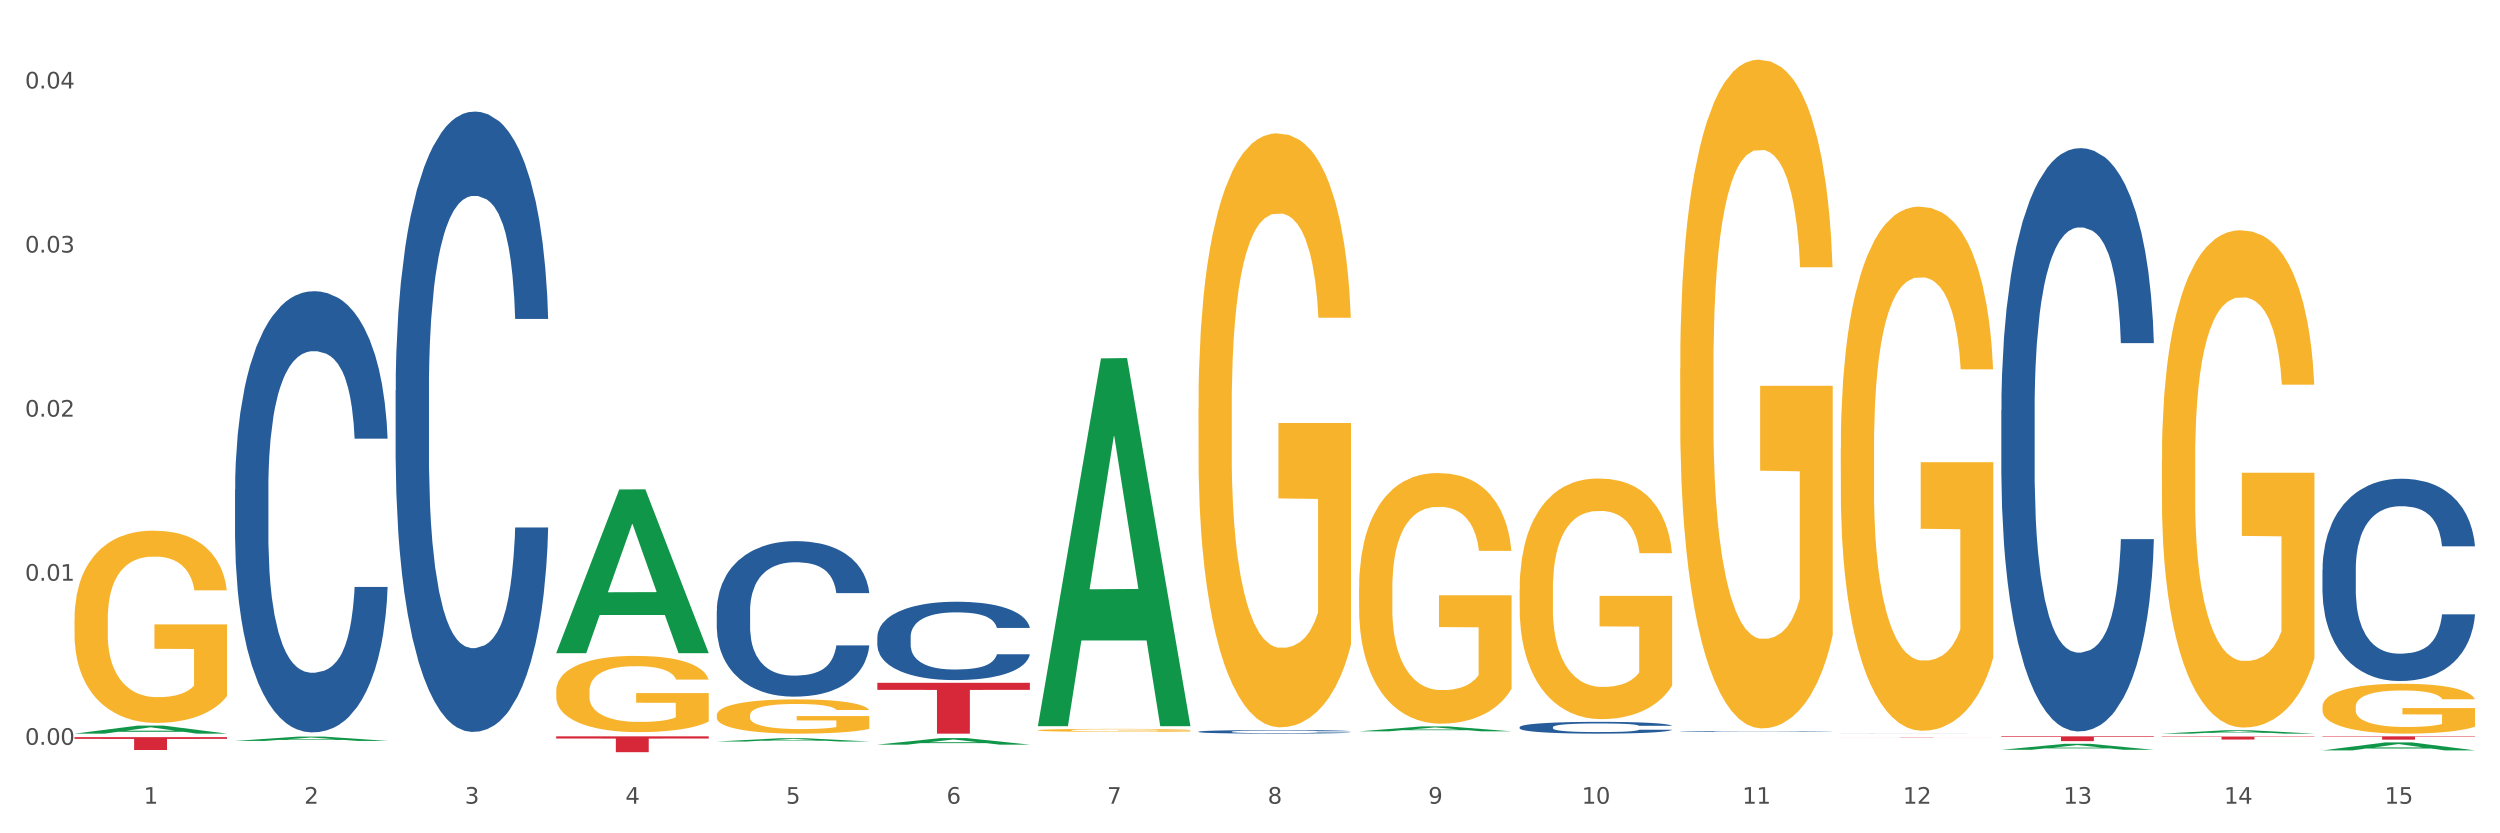
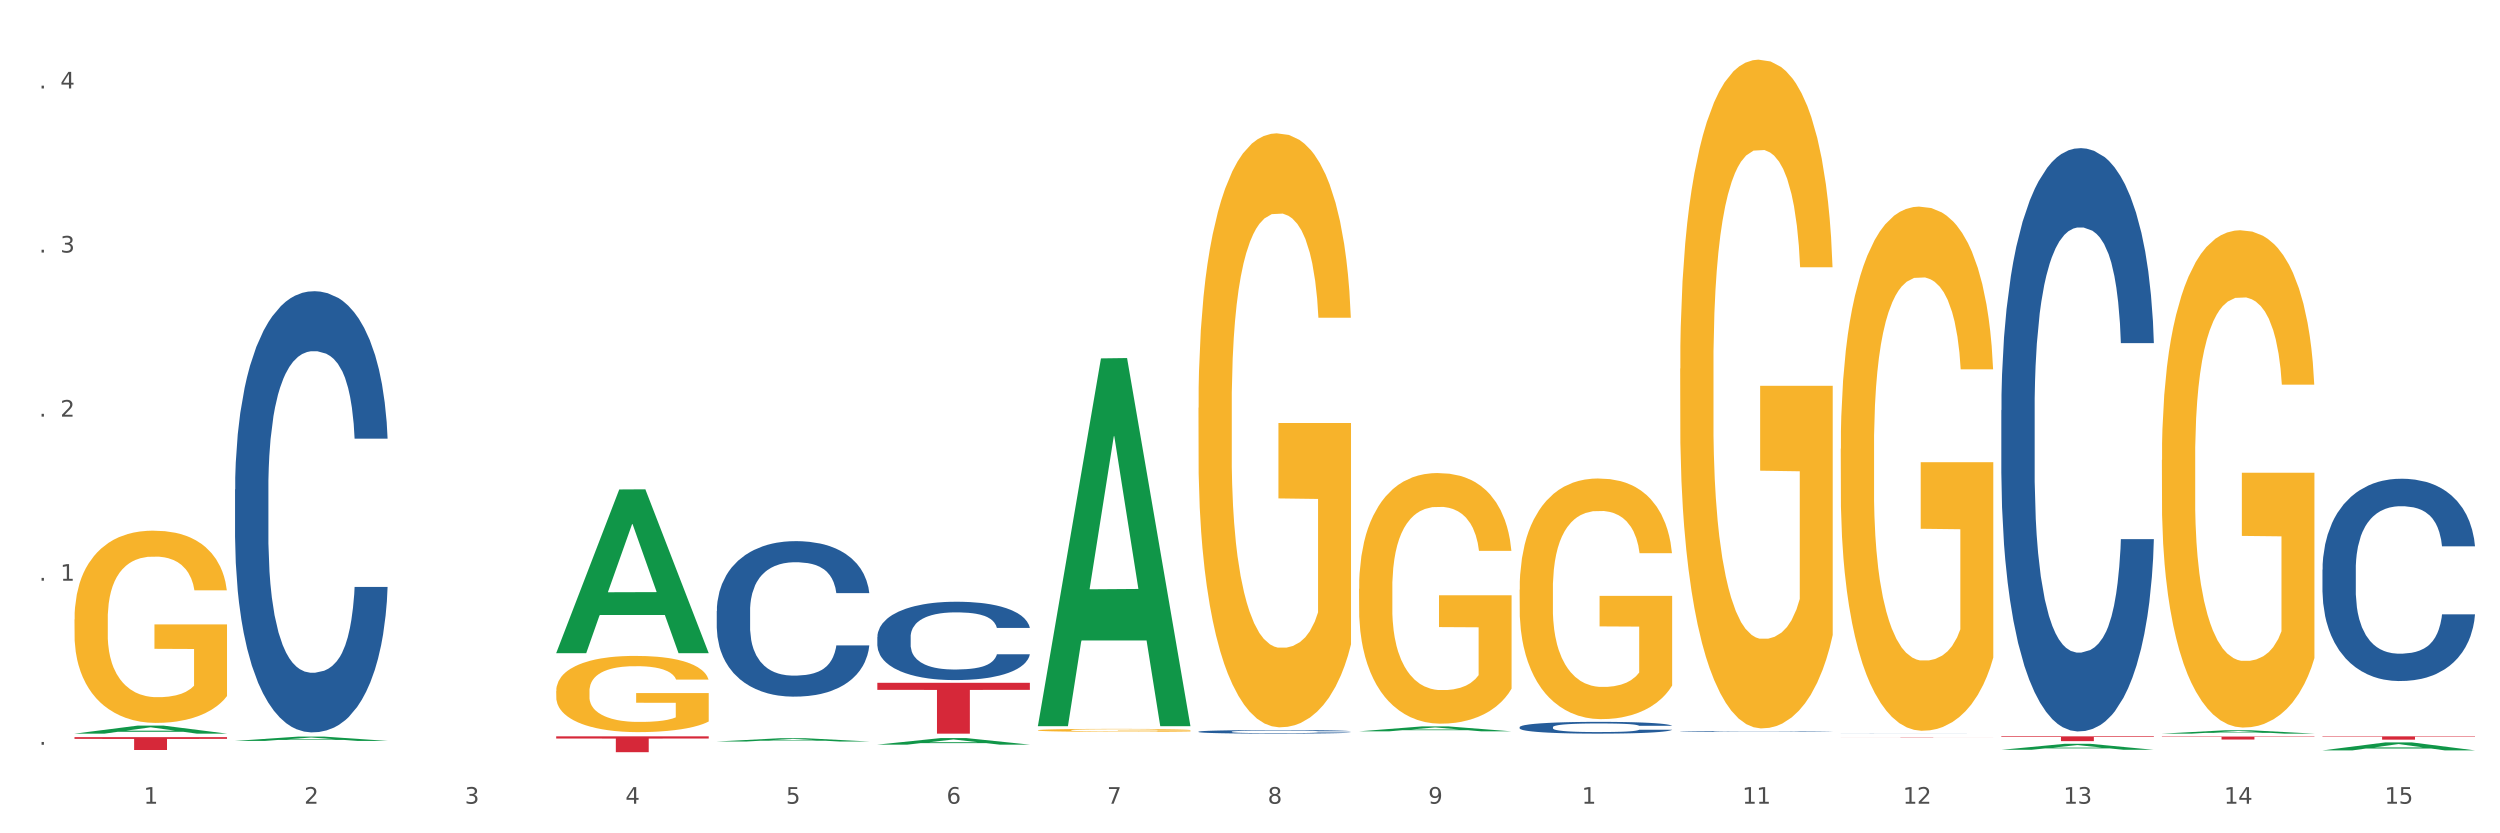
<svg xmlns="http://www.w3.org/2000/svg" xmlns:xlink="http://www.w3.org/1999/xlink" width="1080pt" height="360pt" viewBox="0 0 1080 360" version="1.1">
  <rect x="0" y="0" width="1080" height="360" fill="#333333" stroke="none" />
  <defs>
    <style type="text/css">*{stroke-linejoin: round; stroke-linecap: butt}</style>
  </defs>
  <g id="figure_1">
    <g id="patch_1">
      <path d="M 0 360  L 1080 360  L 1080 0  L 0 0  z " style="fill: #ffffff; stroke: #ffffff; stroke-linejoin: miter" />
    </g>
    <g id="axes_1">
      <g id="matplotlib.axis_1">
        <g id="xtick_1">
          <g id="text_1">
            <g style="fill: #4d4d4d" transform="translate(62.07 347.204) scale(0.096 -0.096)">
              <defs>
                <path id="DejaVuSans-31" d="M 794 531  L 1825 531  L 1825 4091  L 703 3866  L 703 4441  L 1819 4666  L 2450 4666  L 2450 531  L 3481 531  L 3481 0  L 794 0  L 794 531  z " transform="scale(0.016)" />
              </defs>
              <use xlink:href="#DejaVuSans-31" />
            </g>
          </g>
        </g>
        <g id="xtick_2">
          <g id="text_2">
            <g style="fill: #4d4d4d" transform="translate(131.436 347.204) scale(0.096 -0.096)">
              <defs>
                <path id="DejaVuSans-32" d="M 1228 531  L 3431 531  L 3431 0  L 469 0  L 469 531  Q 828 903 1448 1529  Q 2069 2156 2228 2338  Q 2531 2678 2651 2914  Q 2772 3150 2772 3378  Q 2772 3750 2511 3984  Q 2250 4219 1831 4219  Q 1534 4219 1204 4116  Q 875 4013 500 3803  L 500 4441  Q 881 4594 1212 4672  Q 1544 4750 1819 4750  Q 2544 4750 2975 4387  Q 3406 4025 3406 3419  Q 3406 3131 3298 2873  Q 3191 2616 2906 2266  Q 2828 2175 2409 1742  Q 1991 1309 1228 531  z " transform="scale(0.016)" />
              </defs>
              <use xlink:href="#DejaVuSans-32" />
            </g>
          </g>
        </g>
        <g id="xtick_3">
          <g id="text_3">
            <g style="fill: #4d4d4d" transform="translate(200.802 347.204) scale(0.096 -0.096)">
              <defs>
                <path id="DejaVuSans-33" d="M 2597 2516  Q 3050 2419 3304 2112  Q 3559 1806 3559 1356  Q 3559 666 3084 287  Q 2609 -91 1734 -91  Q 1441 -91 1130 -33  Q 819 25 488 141  L 488 750  Q 750 597 1062 519  Q 1375 441 1716 441  Q 2309 441 2620 675  Q 2931 909 2931 1356  Q 2931 1769 2642 2001  Q 2353 2234 1838 2234  L 1294 2234  L 1294 2753  L 1863 2753  Q 2328 2753 2575 2939  Q 2822 3125 2822 3475  Q 2822 3834 2567 4026  Q 2313 4219 1838 4219  Q 1578 4219 1281 4162  Q 984 4106 628 3988  L 628 4550  Q 988 4650 1302 4700  Q 1616 4750 1894 4750  Q 2613 4750 3031 4423  Q 3450 4097 3450 3541  Q 3450 3153 3228 2886  Q 3006 2619 2597 2516  z " transform="scale(0.016)" />
              </defs>
              <use xlink:href="#DejaVuSans-33" />
            </g>
          </g>
        </g>
        <g id="xtick_4">
          <g id="text_4">
            <g style="fill: #4d4d4d" transform="translate(270.169 347.204) scale(0.096 -0.096)">
              <defs>
                <path id="DejaVuSans-34" d="M 2419 4116  L 825 1625  L 2419 1625  L 2419 4116  z M 2253 4666  L 3047 4666  L 3047 1625  L 3713 1625  L 3713 1100  L 3047 1100  L 3047 0  L 2419 0  L 2419 1100  L 313 1100  L 313 1709  L 2253 4666  z " transform="scale(0.016)" />
              </defs>
              <use xlink:href="#DejaVuSans-34" />
            </g>
          </g>
        </g>
        <g id="xtick_5">
          <g id="text_5">
            <g style="fill: #4d4d4d" transform="translate(339.535 347.204) scale(0.096 -0.096)">
              <defs>
                <path id="DejaVuSans-35" d="M 691 4666  L 3169 4666  L 3169 4134  L 1269 4134  L 1269 2991  Q 1406 3038 1543 3061  Q 1681 3084 1819 3084  Q 2600 3084 3056 2656  Q 3513 2228 3513 1497  Q 3513 744 3044 326  Q 2575 -91 1722 -91  Q 1428 -91 1123 -41  Q 819 9 494 109  L 494 744  Q 775 591 1075 516  Q 1375 441 1709 441  Q 2250 441 2565 725  Q 2881 1009 2881 1497  Q 2881 1984 2565 2268  Q 2250 2553 1709 2553  Q 1456 2553 1204 2497  Q 953 2441 691 2322  L 691 4666  z " transform="scale(0.016)" />
              </defs>
              <use xlink:href="#DejaVuSans-35" />
            </g>
          </g>
        </g>
        <g id="xtick_6">
          <g id="text_6">
            <g style="fill: #4d4d4d" transform="translate(408.901 347.204) scale(0.096 -0.096)">
              <defs>
                <path id="DejaVuSans-36" d="M 2113 2584  Q 1688 2584 1439 2293  Q 1191 2003 1191 1497  Q 1191 994 1439 701  Q 1688 409 2113 409  Q 2538 409 2786 701  Q 3034 994 3034 1497  Q 3034 2003 2786 2293  Q 2538 2584 2113 2584  z M 3366 4563  L 3366 3988  Q 3128 4100 2886 4159  Q 2644 4219 2406 4219  Q 1781 4219 1451 3797  Q 1122 3375 1075 2522  Q 1259 2794 1537 2939  Q 1816 3084 2150 3084  Q 2853 3084 3261 2657  Q 3669 2231 3669 1497  Q 3669 778 3244 343  Q 2819 -91 2113 -91  Q 1303 -91 875 529  Q 447 1150 447 2328  Q 447 3434 972 4092  Q 1497 4750 2381 4750  Q 2619 4750 2861 4703  Q 3103 4656 3366 4563  z " transform="scale(0.016)" />
              </defs>
              <use xlink:href="#DejaVuSans-36" />
            </g>
          </g>
        </g>
        <g id="xtick_7">
          <g id="text_7">
            <g style="fill: #4d4d4d" transform="translate(478.267 347.204) scale(0.096 -0.096)">
              <defs>
                <path id="DejaVuSans-37" d="M 525 4666  L 3525 4666  L 3525 4397  L 1831 0  L 1172 0  L 2766 4134  L 525 4134  L 525 4666  z " transform="scale(0.016)" />
              </defs>
              <use xlink:href="#DejaVuSans-37" />
            </g>
          </g>
        </g>
        <g id="xtick_8">
          <g id="text_8">
            <g style="fill: #4d4d4d" transform="translate(547.634 347.204) scale(0.096 -0.096)">
              <defs>
                <path id="DejaVuSans-38" d="M 2034 2216  Q 1584 2216 1326 1975  Q 1069 1734 1069 1313  Q 1069 891 1326 650  Q 1584 409 2034 409  Q 2484 409 2743 651  Q 3003 894 3003 1313  Q 3003 1734 2745 1975  Q 2488 2216 2034 2216  z M 1403 2484  Q 997 2584 770 2862  Q 544 3141 544 3541  Q 544 4100 942 4425  Q 1341 4750 2034 4750  Q 2731 4750 3128 4425  Q 3525 4100 3525 3541  Q 3525 3141 3298 2862  Q 3072 2584 2669 2484  Q 3125 2378 3379 2068  Q 3634 1759 3634 1313  Q 3634 634 3220 271  Q 2806 -91 2034 -91  Q 1263 -91 848 271  Q 434 634 434 1313  Q 434 1759 690 2068  Q 947 2378 1403 2484  z M 1172 3481  Q 1172 3119 1398 2916  Q 1625 2713 2034 2713  Q 2441 2713 2670 2916  Q 2900 3119 2900 3481  Q 2900 3844 2670 4047  Q 2441 4250 2034 4250  Q 1625 4250 1398 4047  Q 1172 3844 1172 3481  z " transform="scale(0.016)" />
              </defs>
              <use xlink:href="#DejaVuSans-38" />
            </g>
          </g>
        </g>
        <g id="xtick_9">
          <g id="text_9">
            <g style="fill: #4d4d4d" transform="translate(617 347.204) scale(0.096 -0.096)">
              <defs>
                <path id="DejaVuSans-39" d="M 703 97  L 703 672  Q 941 559 1184 500  Q 1428 441 1663 441  Q 2288 441 2617 861  Q 2947 1281 2994 2138  Q 2813 1869 2534 1725  Q 2256 1581 1919 1581  Q 1219 1581 811 2004  Q 403 2428 403 3163  Q 403 3881 828 4315  Q 1253 4750 1959 4750  Q 2769 4750 3195 4129  Q 3622 3509 3622 2328  Q 3622 1225 3098 567  Q 2575 -91 1691 -91  Q 1453 -91 1209 -44  Q 966 3 703 97  z M 1959 2075  Q 2384 2075 2632 2365  Q 2881 2656 2881 3163  Q 2881 3666 2632 3958  Q 2384 4250 1959 4250  Q 1534 4250 1286 3958  Q 1038 3666 1038 3163  Q 1038 2656 1286 2365  Q 1534 2075 1959 2075  z " transform="scale(0.016)" />
              </defs>
              <use xlink:href="#DejaVuSans-39" />
            </g>
          </g>
        </g>
        <g id="xtick_10">
          <g id="text_10">
            <g style="fill: #4d4d4d" transform="translate(683.312 347.204) scale(0.096 -0.096)">
              <defs>
-                 <path id="DejaVuSans-30" d="M 2034 4250  Q 1547 4250 1301 3770  Q 1056 3291 1056 2328  Q 1056 1369 1301 889  Q 1547 409 2034 409  Q 2525 409 2770 889  Q 3016 1369 3016 2328  Q 3016 3291 2770 3770  Q 2525 4250 2034 4250  z M 2034 4750  Q 2819 4750 3233 4129  Q 3647 3509 3647 2328  Q 3647 1150 3233 529  Q 2819 -91 2034 -91  Q 1250 -91 836 529  Q 422 1150 422 2328  Q 422 3509 836 4129  Q 1250 4750 2034 4750  z " transform="scale(0.016)" />
-               </defs>
+                 </defs>
              <use xlink:href="#DejaVuSans-31" />
              <use xlink:href="#DejaVuSans-30" transform="translate(63.623 0)" />
            </g>
          </g>
        </g>
        <g id="xtick_11">
          <g id="text_11">
            <g style="fill: #4d4d4d" transform="translate(752.678 347.204) scale(0.096 -0.096)">
              <use xlink:href="#DejaVuSans-31" />
              <use xlink:href="#DejaVuSans-31" transform="translate(63.623 0)" />
            </g>
          </g>
        </g>
        <g id="xtick_12">
          <g id="text_12">
            <g style="fill: #4d4d4d" transform="translate(822.044 347.204) scale(0.096 -0.096)">
              <use xlink:href="#DejaVuSans-31" />
              <use xlink:href="#DejaVuSans-32" transform="translate(63.623 0)" />
            </g>
          </g>
        </g>
        <g id="xtick_13">
          <g id="text_13">
            <g style="fill: #4d4d4d" transform="translate(891.411 347.204) scale(0.096 -0.096)">
              <use xlink:href="#DejaVuSans-31" />
              <use xlink:href="#DejaVuSans-33" transform="translate(63.623 0)" />
            </g>
          </g>
        </g>
        <g id="xtick_14">
          <g id="text_14">
            <g style="fill: #4d4d4d" transform="translate(960.777 347.204) scale(0.096 -0.096)">
              <use xlink:href="#DejaVuSans-31" />
              <use xlink:href="#DejaVuSans-34" transform="translate(63.623 0)" />
            </g>
          </g>
        </g>
        <g id="xtick_15">
          <g id="text_15">
            <g style="fill: #4d4d4d" transform="translate(1030.143 347.204) scale(0.096 -0.096)">
              <use xlink:href="#DejaVuSans-31" />
              <use xlink:href="#DejaVuSans-35" transform="translate(63.623 0)" />
            </g>
          </g>
        </g>
        <g id="xtick_16" />
        <g id="xtick_17" />
        <g id="xtick_18" />
        <g id="xtick_19" />
        <g id="xtick_20" />
        <g id="xtick_21" />
        <g id="xtick_22" />
        <g id="xtick_23" />
        <g id="xtick_24" />
        <g id="xtick_25" />
        <g id="xtick_26" />
        <g id="xtick_27" />
        <g id="xtick_28" />
        <g id="xtick_29" />
      </g>
      <g id="matplotlib.axis_2">
        <g id="ytick_1">
          <g id="text_16">
            <g style="fill: #4d4d4d" transform="translate(10.8 321.751) scale(0.096 -0.096)">
              <defs>
                <path id="DejaVuSans-2e" d="M 684 794  L 1344 794  L 1344 0  L 684 0  L 684 794  z " transform="scale(0.016)" />
              </defs>
              <use xlink:href="#DejaVuSans-30" />
              <use xlink:href="#DejaVuSans-2e" transform="translate(63.623 0)" />
              <use xlink:href="#DejaVuSans-30" transform="translate(95.41 0)" />
              <use xlink:href="#DejaVuSans-30" transform="translate(159.033 0)" />
            </g>
          </g>
        </g>
        <g id="ytick_2">
          <g id="text_17">
            <g style="fill: #4d4d4d" transform="translate(10.8 250.87) scale(0.096 -0.096)">
              <use xlink:href="#DejaVuSans-30" />
              <use xlink:href="#DejaVuSans-2e" transform="translate(63.623 0)" />
              <use xlink:href="#DejaVuSans-30" transform="translate(95.41 0)" />
              <use xlink:href="#DejaVuSans-31" transform="translate(159.033 0)" />
            </g>
          </g>
        </g>
        <g id="ytick_3">
          <g id="text_18">
            <g style="fill: #4d4d4d" transform="translate(10.8 179.988) scale(0.096 -0.096)">
              <use xlink:href="#DejaVuSans-30" />
              <use xlink:href="#DejaVuSans-2e" transform="translate(63.623 0)" />
              <use xlink:href="#DejaVuSans-30" transform="translate(95.41 0)" />
              <use xlink:href="#DejaVuSans-32" transform="translate(159.033 0)" />
            </g>
          </g>
        </g>
        <g id="ytick_4">
          <g id="text_19">
            <g style="fill: #4d4d4d" transform="translate(10.8 109.107) scale(0.096 -0.096)">
              <use xlink:href="#DejaVuSans-30" />
              <use xlink:href="#DejaVuSans-2e" transform="translate(63.623 0)" />
              <use xlink:href="#DejaVuSans-30" transform="translate(95.41 0)" />
              <use xlink:href="#DejaVuSans-33" transform="translate(159.033 0)" />
            </g>
          </g>
        </g>
        <g id="ytick_5">
          <g id="text_20">
            <g style="fill: #4d4d4d" transform="translate(10.8 38.225) scale(0.096 -0.096)">
              <use xlink:href="#DejaVuSans-30" />
              <use xlink:href="#DejaVuSans-2e" transform="translate(63.623 0)" />
              <use xlink:href="#DejaVuSans-30" transform="translate(95.41 0)" />
              <use xlink:href="#DejaVuSans-34" transform="translate(159.033 0)" />
            </g>
          </g>
        </g>
        <g id="ytick_6" />
        <g id="ytick_7" />
        <g id="ytick_8" />
        <g id="ytick_9" />
      </g>
      <g id="PolyCollection_1">
        <path d="M 32.175 316.928  L 32.243 316.925  L 59.417 313.472  L 70.695 313.469  L 98.073 316.935  L 85.029 316.935  L 79.119 316.128  L 51.061 316.128  L 50.857 316.141  L 45.151 316.935  L 32.175 316.935  L 32.175 316.928  L 54.594 315.646  L 75.586 315.643  L 65.192 314.207  L 65.056 314.201  L 64.92 314.211  L 54.526 315.643  L 54.594 315.646  L 32.175 316.928  z " clip-path="url(#p19a7bb4161)" style="fill: #109648" />
        <path d="M 448.372 315.471  L 448.45 315.47  L 448.45 315.428  L 448.606 315.391  L 449.384 315.303  L 450.551 315.231  L 451.407 315.192  L 452.262 315.16  L 453.274 315.129  L 454.519 315.096  L 456.775 315.048  L 458.175 315.023  L 459.887 314.997  L 462.999 314.96  L 465.255 314.939  L 467.589 314.921  L 471.402 314.9  L 473.891 314.891  L 476.536 314.883  L 479.726 314.879  L 482.138 314.878  L 487.429 314.881  L 491.941 314.892  L 494.12 314.9  L 496.92 314.914  L 498.399 314.923  L 500.811 314.942  L 503.3 314.967  L 505.012 314.988  L 507.579 315.028  L 509.524 315.068  L 511.314 315.117  L 512.247 315.151  L 512.948 315.182  L 513.57 315.219  L 514.192 315.276  L 500.188 315.276  L 499.644 315.235  L 498.788 315.197  L 497.543 315.159  L 496.454 315.136  L 494.586 315.106  L 492.875 315.088  L 491.085 315.073  L 488.907 315.062  L 487.195 315.056  L 484.783 315.051  L 480.038 315.052  L 476.848 315.062  L 474.669 315.073  L 473.269 315.084  L 472.024 315.096  L 470.624 315.112  L 468.99 315.137  L 467.823 315.159  L 466.656 315.187  L 465.722 315.215  L 464.866 315.248  L 464.166 315.283  L 463.621 315.32  L 463.155 315.364  L 462.766 315.438  L 462.766 315.599  L 462.921 315.635  L 463.31 315.683  L 463.777 315.72  L 464.555 315.763  L 465.255 315.792  L 466.578 315.834  L 468.056 315.87  L 469.223 315.892  L 470.39 315.911  L 472.413 315.936  L 474.669 315.958  L 476.614 315.97  L 479.26 315.982  L 481.049 315.987  L 482.605 315.989  L 486.417 315.989  L 489.14 315.986  L 492.175 315.977  L 494.509 315.967  L 496.454 315.954  L 498.632 315.933  L 500.033 315.913  L 500.033 315.668  L 482.916 315.667  L 482.916 315.504  L 514.27 315.504  L 514.27 315.982  L 512.948 316.007  L 511.469 316.029  L 509.913 316.049  L 507.579 316.074  L 504.778 316.097  L 502.289 316.113  L 499.644 316.128  L 496.531 316.14  L 492.486 316.152  L 489.996 316.157  L 486.884 316.16  L 483.227 316.162  L 480.038 316.159  L 476.925 316.153  L 473.658 316.143  L 470.468 316.128  L 468.056 316.112  L 465.644 316.094  L 463.077 316.069  L 461.054 316.045  L 459.498 316.024  L 457.786 315.997  L 455.919 315.962  L 454.519 315.931  L 453.274 315.898  L 451.951 315.856  L 451.018 315.819  L 450.084 315.773  L 449.539 315.739  L 448.917 315.687  L 448.45 315.613  L 448.372 315.471  z " clip-path="url(#p19a7bb4161)" style="fill: #f7b32b" />
        <path d="M 517.739 176.175  L 517.816 175.94  L 517.816 167.503  L 517.972 160.238  L 518.75 142.661  L 519.917 128.131  L 520.773 120.397  L 521.629 114.069  L 522.64 107.742  L 523.885 101.18  L 526.141 91.571  L 527.542 86.649  L 529.253 81.494  L 532.365 73.994  L 534.621 69.776  L 536.956 66.26  L 540.768 62.042  L 543.257 60.167  L 545.903 58.761  L 549.093 57.823  L 551.504 57.589  L 556.795 58.292  L 561.307 60.401  L 563.486 62.042  L 566.287 64.854  L 567.765 66.729  L 570.177 70.479  L 572.666 75.4  L 574.378 79.619  L 576.946 87.587  L 578.891 95.555  L 580.68 105.398  L 581.614 112.195  L 582.314 118.522  L 582.936 125.787  L 583.559 137.271  L 569.554 137.271  L 569.01 129.068  L 568.154 121.335  L 566.909 113.835  L 565.82 109.148  L 563.953 103.289  L 562.241 99.539  L 560.452 96.727  L 558.273 94.383  L 556.562 93.211  L 554.15 92.274  L 549.404 92.508  L 546.214 94.383  L 544.035 96.727  L 542.635 98.836  L 541.39 101.18  L 539.99 104.461  L 538.356 109.382  L 537.189 113.835  L 536.022 119.46  L 535.088 125.084  L 534.232 131.646  L 533.532 138.677  L 532.988 145.942  L 532.521 154.848  L 532.132 169.613  L 532.132 201.72  L 532.287 208.985  L 532.676 218.594  L 533.143 225.859  L 533.921 234.53  L 534.621 240.389  L 535.944 248.826  L 537.422 255.857  L 538.589 260.31  L 539.756 264.059  L 541.779 269.215  L 544.035 273.434  L 545.981 276.012  L 548.626 278.355  L 550.415 279.293  L 551.971 279.762  L 555.784 279.762  L 558.507 279.058  L 561.541 277.418  L 563.875 275.309  L 565.82 272.731  L 567.998 268.512  L 569.399 264.528  L 569.399 215.547  L 552.282 215.313  L 552.282 182.737  L 583.636 182.737  L 583.636 278.355  L 582.314 283.277  L 580.836 287.73  L 579.28 291.714  L 576.946 296.635  L 574.145 301.323  L 571.655 304.604  L 569.01 307.416  L 565.898 309.994  L 561.852 312.337  L 559.362 313.275  L 556.25 313.978  L 552.594 314.212  L 549.404 313.744  L 546.292 312.572  L 543.024 310.463  L 539.834 307.416  L 537.422 304.369  L 535.01 300.619  L 532.443 295.698  L 530.42 291.011  L 528.864 286.792  L 527.153 281.402  L 525.285 274.371  L 523.885 268.044  L 522.64 261.481  L 521.317 253.045  L 520.384 245.779  L 519.45 236.639  L 518.906 229.843  L 518.283 219.297  L 517.816 204.532  L 517.739 176.175  z " clip-path="url(#p19a7bb4161)" style="fill: #f7b32b" />
        <path d="M 587.105 254.385  L 587.183 254.286  L 587.183 250.726  L 587.338 247.66  L 588.116 240.244  L 589.283 234.113  L 590.139 230.849  L 590.995 228.179  L 592.006 225.51  L 593.251 222.741  L 595.507 218.686  L 596.908 216.61  L 598.619 214.434  L 601.731 211.27  L 603.988 209.49  L 606.322 208.007  L 610.134 206.227  L 612.624 205.435  L 615.269 204.842  L 618.459 204.447  L 620.871 204.348  L 626.161 204.644  L 630.674 205.534  L 632.852 206.227  L 635.653 207.413  L 637.131 208.204  L 639.543 209.786  L 642.033 211.863  L 643.744 213.643  L 646.312 217.005  L 648.257 220.367  L 650.046 224.521  L 650.98 227.388  L 651.68 230.058  L 652.302 233.124  L 652.925 237.969  L 638.921 237.969  L 638.376 234.508  L 637.52 231.245  L 636.275 228.081  L 635.186 226.103  L 633.319 223.631  L 631.607 222.048  L 629.818 220.862  L 627.639 219.873  L 625.928 219.379  L 623.516 218.983  L 618.77 219.082  L 615.58 219.873  L 613.402 220.862  L 612.001 221.752  L 610.756 222.741  L 609.356 224.125  L 607.722 226.202  L 606.555 228.081  L 605.388 230.454  L 604.455 232.827  L 603.599 235.596  L 602.898 238.563  L 602.354 241.628  L 601.887 245.386  L 601.498 251.616  L 601.498 265.163  L 601.654 268.229  L 602.043 272.283  L 602.509 275.349  L 603.287 279.007  L 603.988 281.48  L 605.31 285.04  L 606.789 288.006  L 607.956 289.885  L 609.123 291.467  L 611.145 293.643  L 613.402 295.423  L 615.347 296.511  L 617.992 297.499  L 619.781 297.895  L 621.337 298.093  L 625.15 298.093  L 627.873 297.796  L 630.907 297.104  L 633.241 296.214  L 635.186 295.126  L 637.365 293.346  L 638.765 291.665  L 638.765 270.998  L 621.649 270.899  L 621.649 257.153  L 653.003 257.153  L 653.003 297.499  L 651.68 299.576  L 650.202 301.455  L 648.646 303.136  L 646.312 305.213  L 643.511 307.19  L 641.021 308.575  L 638.376 309.761  L 635.264 310.849  L 631.218 311.838  L 628.729 312.234  L 625.617 312.53  L 621.96 312.629  L 618.77 312.431  L 615.658 311.937  L 612.39 311.047  L 609.2 309.761  L 606.789 308.476  L 604.377 306.894  L 601.809 304.817  L 599.786 302.839  L 598.23 301.059  L 596.519 298.785  L 594.652 295.818  L 593.251 293.148  L 592.006 290.38  L 590.684 286.82  L 589.75 283.754  L 588.816 279.897  L 588.272 277.03  L 587.649 272.58  L 587.183 266.35  L 587.105 254.385  z " clip-path="url(#p19a7bb4161)" style="fill: #f7b32b" />
        <path d="M 656.471 254.745  L 656.549 254.65  L 656.549 251.232  L 656.704 248.289  L 657.482 241.167  L 658.649 235.28  L 659.505 232.147  L 660.361 229.583  L 661.372 227.02  L 662.617 224.361  L 664.874 220.468  L 666.274 218.474  L 667.986 216.385  L 671.098 213.347  L 673.354 211.637  L 675.688 210.213  L 679.5 208.504  L 681.99 207.744  L 684.635 207.175  L 687.825 206.795  L 690.237 206.7  L 695.527 206.985  L 700.04 207.839  L 702.218 208.504  L 705.019 209.643  L 706.497 210.403  L 708.909 211.922  L 711.399 213.916  L 713.111 215.625  L 715.678 218.854  L 717.623 222.082  L 719.412 226.07  L 720.346 228.824  L 721.046 231.387  L 721.669 234.331  L 722.291 238.983  L 708.287 238.983  L 707.742 235.66  L 706.886 232.527  L 705.642 229.488  L 704.552 227.589  L 702.685 225.215  L 700.973 223.696  L 699.184 222.557  L 697.006 221.607  L 695.294 221.133  L 692.882 220.753  L 688.136 220.848  L 684.946 221.607  L 682.768 222.557  L 681.367 223.411  L 680.123 224.361  L 678.722 225.69  L 677.088 227.684  L 675.921 229.488  L 674.754 231.767  L 673.821 234.046  L 672.965 236.705  L 672.265 239.553  L 671.72 242.497  L 671.253 246.105  L 670.864 252.087  L 670.864 265.095  L 671.02 268.038  L 671.409 271.931  L 671.876 274.875  L 672.654 278.388  L 673.354 280.762  L 674.677 284.18  L 676.155 287.029  L 677.322 288.833  L 678.489 290.352  L 680.512 292.441  L 682.768 294.15  L 684.713 295.194  L 687.358 296.144  L 689.148 296.524  L 690.704 296.714  L 694.516 296.714  L 697.239 296.429  L 700.273 295.764  L 702.607 294.91  L 704.552 293.865  L 706.731 292.156  L 708.131 290.542  L 708.131 270.697  L 691.015 270.602  L 691.015 257.404  L 722.369 257.404  L 722.369 296.144  L 721.046 298.138  L 719.568 299.942  L 718.012 301.556  L 715.678 303.55  L 712.877 305.449  L 710.387 306.778  L 707.742 307.918  L 704.63 308.962  L 700.584 309.912  L 698.095 310.292  L 694.983 310.577  L 691.326 310.671  L 688.136 310.482  L 685.024 310.007  L 681.756 309.152  L 678.567 307.918  L 676.155 306.684  L 673.743 305.164  L 671.175 303.17  L 669.153 301.271  L 667.597 299.562  L 665.885 297.378  L 664.018 294.53  L 662.617 291.966  L 661.372 289.307  L 660.05 285.889  L 659.116 282.946  L 658.183 279.243  L 657.638 276.489  L 657.016 272.216  L 656.549 266.234  L 656.471 254.745  z " clip-path="url(#p19a7bb4161)" style="fill: #f7b32b" />
        <path d="M 725.837 159.271  L 725.915 159.008  L 725.915 149.509  L 726.071 141.329  L 726.849 121.54  L 728.016 105.181  L 728.871 96.473  L 729.727 89.349  L 730.739 82.225  L 731.984 74.837  L 734.24 64.019  L 735.64 58.478  L 737.352 52.673  L 740.464 44.23  L 742.72 39.48  L 745.054 35.522  L 748.866 30.773  L 751.356 28.662  L 754.001 27.079  L 757.191 26.023  L 759.603 25.759  L 764.894 26.551  L 769.406 28.926  L 771.585 30.773  L 774.385 33.939  L 775.864 36.05  L 778.275 40.272  L 780.765 45.813  L 782.477 50.562  L 785.044 59.533  L 786.989 68.504  L 788.779 79.586  L 789.712 87.238  L 790.412 94.362  L 791.035 102.542  L 791.657 115.471  L 777.653 115.471  L 777.108 106.236  L 776.253 97.529  L 775.008 89.085  L 773.919 83.808  L 772.051 77.212  L 770.34 72.99  L 768.55 69.824  L 766.372 67.185  L 764.66 65.866  L 762.248 64.81  L 757.502 65.074  L 754.313 67.185  L 752.134 69.824  L 750.734 72.198  L 749.489 74.837  L 748.088 78.531  L 746.455 84.072  L 745.288 89.085  L 744.121 95.418  L 743.187 101.75  L 742.331 109.138  L 741.631 117.054  L 741.086 125.234  L 740.62 135.26  L 740.23 151.883  L 740.23 188.032  L 740.386 196.212  L 740.775 207.03  L 741.242 215.209  L 742.02 224.972  L 742.72 231.568  L 744.043 241.067  L 745.521 248.983  L 746.688 253.996  L 747.855 258.218  L 749.878 264.023  L 752.134 268.772  L 754.079 271.675  L 756.724 274.313  L 758.514 275.369  L 760.07 275.897  L 763.882 275.897  L 766.605 275.105  L 769.639 273.258  L 771.974 270.883  L 773.919 267.981  L 776.097 263.231  L 777.497 258.746  L 777.497 203.6  L 760.381 203.336  L 760.381 166.659  L 791.735 166.659  L 791.735 274.313  L 790.412 279.854  L 788.934 284.868  L 787.378 289.353  L 785.044 294.894  L 782.243 300.171  L 779.754 303.865  L 777.108 307.032  L 773.996 309.934  L 769.951 312.573  L 767.461 313.628  L 764.349 314.42  L 760.692 314.684  L 757.502 314.156  L 754.39 312.837  L 751.123 310.462  L 747.933 307.032  L 745.521 303.602  L 743.109 299.38  L 740.542 293.839  L 738.519 288.562  L 736.963 283.812  L 735.251 277.744  L 733.384 269.828  L 731.984 262.704  L 730.739 255.316  L 729.416 245.817  L 728.482 237.637  L 727.549 227.347  L 727.004 219.695  L 726.382 207.821  L 725.915 191.198  L 725.837 159.271  z " clip-path="url(#p19a7bb4161)" style="fill: #f7b32b" />
        <path d="M 795.203 193.89  L 795.281 193.684  L 795.281 186.238  L 795.437 179.827  L 796.215 164.316  L 797.382 151.494  L 798.238 144.669  L 799.094 139.085  L 800.105 133.501  L 801.35 127.71  L 803.606 119.231  L 805.006 114.888  L 806.718 110.338  L 809.83 103.72  L 812.086 99.997  L 814.42 96.895  L 818.233 93.172  L 820.722 91.518  L 823.368 90.277  L 826.557 89.45  L 828.969 89.243  L 834.26 89.863  L 838.772 91.724  L 840.951 93.172  L 843.752 95.654  L 845.23 97.308  L 847.642 100.617  L 850.131 104.961  L 851.843 108.683  L 854.41 115.715  L 856.355 122.747  L 858.145 131.433  L 859.078 137.43  L 859.779 143.014  L 860.401 149.426  L 861.024 159.559  L 847.019 159.559  L 846.475 152.321  L 845.619 145.496  L 844.374 138.878  L 843.285 134.742  L 841.418 129.571  L 839.706 126.262  L 837.916 123.781  L 835.738 121.712  L 834.026 120.678  L 831.615 119.851  L 826.869 120.058  L 823.679 121.712  L 821.5 123.781  L 820.1 125.642  L 818.855 127.71  L 817.455 130.605  L 815.821 134.949  L 814.654 138.878  L 813.487 143.842  L 812.553 148.805  L 811.697 154.596  L 810.997 160.8  L 810.453 167.212  L 809.986 175.07  L 809.597 188.1  L 809.597 216.433  L 809.752 222.844  L 810.141 231.324  L 810.608 237.735  L 811.386 245.387  L 812.086 250.557  L 813.409 258.003  L 814.887 264.207  L 816.054 268.137  L 817.221 271.446  L 819.244 275.996  L 821.5 279.718  L 823.445 281.993  L 826.091 284.061  L 827.88 284.889  L 829.436 285.302  L 833.248 285.302  L 835.971 284.682  L 839.006 283.234  L 841.34 281.373  L 843.285 279.098  L 845.463 275.375  L 846.864 271.859  L 846.864 228.635  L 829.747 228.428  L 829.747 199.681  L 861.101 199.681  L 861.101 284.061  L 859.779 288.404  L 858.3 292.334  L 856.744 295.85  L 854.41 300.193  L 851.61 304.329  L 849.12 307.224  L 846.475 309.706  L 843.363 311.981  L 839.317 314.049  L 836.827 314.877  L 833.715 315.497  L 830.059 315.704  L 826.869 315.29  L 823.757 314.256  L 820.489 312.395  L 817.299 309.706  L 814.887 307.018  L 812.475 303.709  L 809.908 299.365  L 807.885 295.229  L 806.329 291.507  L 804.617 286.75  L 802.75 280.545  L 801.35 274.961  L 800.105 269.171  L 798.782 261.725  L 797.849 255.314  L 796.915 247.248  L 796.37 241.251  L 795.748 231.944  L 795.281 218.915  L 795.203 193.89  z " clip-path="url(#p19a7bb4161)" style="fill: #f7b32b" />
        <path d="M 933.936 198.739  L 934.014 198.543  L 934.014 191.479  L 934.169 185.397  L 934.947 170.68  L 936.114 158.515  L 936.97 152.04  L 937.826 146.742  L 938.837 141.444  L 940.082 135.95  L 942.338 127.906  L 943.739 123.785  L 945.45 119.468  L 948.563 113.189  L 950.819 109.658  L 953.153 106.714  L 956.965 103.183  L 959.455 101.613  L 962.1 100.435  L 965.29 99.651  L 967.702 99.454  L 972.992 100.043  L 977.505 101.809  L 979.683 103.183  L 982.484 105.537  L 983.962 107.107  L 986.374 110.246  L 988.864 114.367  L 990.575 117.899  L 993.143 124.57  L 995.088 131.241  L 996.877 139.482  L 997.811 145.173  L 998.511 150.47  L 999.134 156.553  L 999.756 166.168  L 985.752 166.168  L 985.207 159.3  L 984.351 152.825  L 983.106 146.546  L 982.017 142.622  L 980.15 137.716  L 978.438 134.577  L 976.649 132.222  L 974.47 130.26  L 972.759 129.279  L 970.347 128.494  L 965.601 128.69  L 962.411 130.26  L 960.233 132.222  L 958.832 133.988  L 957.588 135.95  L 956.187 138.697  L 954.553 142.818  L 953.386 146.546  L 952.219 151.255  L 951.286 155.964  L 950.43 161.458  L 949.73 167.345  L 949.185 173.428  L 948.718 180.884  L 948.329 193.245  L 948.329 220.127  L 948.485 226.209  L 948.874 234.254  L 949.341 240.337  L 950.119 247.597  L 950.819 252.502  L 952.141 259.566  L 953.62 265.452  L 954.787 269.18  L 955.954 272.32  L 957.977 276.637  L 960.233 280.169  L 962.178 282.327  L 964.823 284.289  L 966.613 285.074  L 968.169 285.466  L 971.981 285.466  L 974.704 284.878  L 977.738 283.504  L 980.072 281.738  L 982.017 279.58  L 984.196 276.048  L 985.596 272.712  L 985.596 231.703  L 968.48 231.507  L 968.48 204.233  L 999.834 204.233  L 999.834 284.289  L 998.511 288.41  L 997.033 292.138  L 995.477 295.473  L 993.143 299.594  L 990.342 303.518  L 987.852 306.265  L 985.207 308.62  L 982.095 310.778  L 978.049 312.74  L 975.56 313.525  L 972.448 314.114  L 968.791 314.31  L 965.601 313.917  L 962.489 312.936  L 959.221 311.17  L 956.032 308.62  L 953.62 306.069  L 951.208 302.929  L 948.64 298.809  L 946.618 294.885  L 945.061 291.353  L 943.35 286.84  L 941.483 280.953  L 940.082 275.656  L 938.837 270.162  L 937.515 263.098  L 936.581 257.015  L 935.648 249.363  L 935.103 243.672  L 934.48 234.843  L 934.014 222.481  L 933.936 198.739  z " clip-path="url(#p19a7bb4161)" style="fill: #f7b32b" />
-         <path d="M 1003.302 305.341  L 1003.38 305.321  L 1003.38 304.613  L 1003.535 304.002  L 1004.314 302.526  L 1005.481 301.306  L 1006.336 300.656  L 1007.192 300.125  L 1008.204 299.593  L 1009.448 299.042  L 1011.705 298.235  L 1013.105 297.822  L 1014.817 297.389  L 1017.929 296.759  L 1020.185 296.404  L 1022.519 296.109  L 1026.331 295.755  L 1028.821 295.597  L 1031.466 295.479  L 1034.656 295.401  L 1037.068 295.381  L 1042.358 295.44  L 1046.871 295.617  L 1049.049 295.755  L 1051.85 295.991  L 1053.328 296.149  L 1055.74 296.464  L 1058.23 296.877  L 1059.942 297.231  L 1062.509 297.9  L 1064.454 298.57  L 1066.244 299.396  L 1067.177 299.967  L 1067.877 300.499  L 1068.5 301.109  L 1069.122 302.073  L 1055.118 302.073  L 1054.573 301.385  L 1053.717 300.735  L 1052.473 300.105  L 1051.383 299.711  L 1049.516 299.219  L 1047.805 298.904  L 1046.015 298.668  L 1043.837 298.471  L 1042.125 298.373  L 1039.713 298.294  L 1034.967 298.314  L 1031.777 298.471  L 1029.599 298.668  L 1028.199 298.845  L 1026.954 299.042  L 1025.553 299.318  L 1023.919 299.731  L 1022.752 300.105  L 1021.585 300.577  L 1020.652 301.05  L 1019.796 301.601  L 1019.096 302.192  L 1018.551 302.802  L 1018.084 303.55  L 1017.695 304.79  L 1017.695 307.487  L 1017.851 308.097  L 1018.24 308.904  L 1018.707 309.514  L 1019.485 310.242  L 1020.185 310.734  L 1021.508 311.443  L 1022.986 312.034  L 1024.153 312.408  L 1025.32 312.722  L 1027.343 313.156  L 1029.599 313.51  L 1031.544 313.726  L 1034.189 313.923  L 1035.979 314.002  L 1037.535 314.041  L 1041.347 314.041  L 1044.07 313.982  L 1047.104 313.844  L 1049.438 313.667  L 1051.383 313.451  L 1053.562 313.096  L 1054.962 312.762  L 1054.962 308.648  L 1037.846 308.628  L 1037.846 305.892  L 1069.2 305.892  L 1069.2 313.923  L 1067.877 314.337  L 1066.399 314.711  L 1064.843 315.045  L 1062.509 315.459  L 1059.708 315.852  L 1057.219 316.128  L 1054.573 316.364  L 1051.461 316.581  L 1047.416 316.777  L 1044.926 316.856  L 1041.814 316.915  L 1038.157 316.935  L 1034.967 316.895  L 1031.855 316.797  L 1028.588 316.62  L 1025.398 316.364  L 1022.986 316.108  L 1020.574 315.793  L 1018.007 315.38  L 1015.984 314.986  L 1014.428 314.632  L 1012.716 314.179  L 1010.849 313.589  L 1009.448 313.057  L 1008.204 312.506  L 1006.881 311.797  L 1005.947 311.187  L 1005.014 310.419  L 1004.469 309.849  L 1003.847 308.963  L 1003.38 307.723  L 1003.302 305.341  z " clip-path="url(#p19a7bb4161)" style="fill: #f7b32b" />
        <path d="M 933.936 318.171  L 999.834 318.171  L 999.834 318.351  L 973.912 318.352  L 973.912 319.465  L 959.702 319.465  L 959.702 318.352  L 933.936 318.351  L 933.936 318.173  L 933.936 318.171  z " clip-path="url(#p19a7bb4161)" style="fill: #d62839" />
        <path d="M 864.57 318.104  L 930.468 318.104  L 930.468 318.391  L 904.546 318.393  L 904.546 320.165  L 890.335 320.165  L 890.335 318.393  L 864.57 318.391  L 864.57 318.106  L 864.57 318.104  z " clip-path="url(#p19a7bb4161)" style="fill: #d62839" />
        <path d="M 795.203 318.4  L 861.101 318.4  L 861.101 318.416  L 835.179 318.416  L 835.179 318.513  L 820.969 318.513  L 820.969 318.416  L 795.203 318.416  L 795.203 318.4  L 795.203 318.4  z " clip-path="url(#p19a7bb4161)" style="fill: #d62839" />
        <path d="M 379.006 294.968  L 444.904 294.968  L 444.904 298.021  L 418.982 298.042  L 418.982 316.935  L 404.772 316.935  L 404.772 298.042  L 379.006 298.021  L 379.006 294.989  L 379.006 294.968  z " clip-path="url(#p19a7bb4161)" style="fill: #d62839" />
        <path d="M 240.274 318.104  L 306.172 318.104  L 306.172 319.056  L 280.25 319.062  L 280.25 324.95  L 266.039 324.95  L 266.039 319.062  L 240.274 319.056  L 240.274 318.111  L 240.274 318.104  z " clip-path="url(#p19a7bb4161)" style="fill: #d62839" />
        <path d="M 32.175 318.429  L 98.073 318.429  L 98.073 319.202  L 72.151 319.207  L 72.151 323.986  L 57.941 323.986  L 57.941 319.207  L 32.175 319.202  L 32.175 318.435  L 32.175 318.429  z " clip-path="url(#p19a7bb4161)" style="fill: #d62839" />
        <path d="M 32.175 267.623  L 32.253 267.547  L 32.253 264.816  L 32.408 262.465  L 33.186 256.776  L 34.353 252.073  L 35.209 249.57  L 36.065 247.522  L 37.076 245.474  L 38.321 243.35  L 40.578 240.24  L 41.978 238.647  L 43.69 236.979  L 46.802 234.552  L 49.058 233.186  L 51.392 232.048  L 55.204 230.683  L 57.694 230.076  L 60.339 229.621  L 63.529 229.318  L 65.941 229.242  L 71.231 229.469  L 75.744 230.152  L 77.922 230.683  L 80.723 231.593  L 82.201 232.2  L 84.613 233.414  L 87.103 235.007  L 88.815 236.372  L 91.382 238.951  L 93.327 241.53  L 95.116 244.716  L 96.05 246.915  L 96.75 248.963  L 97.373 251.315  L 97.995 255.031  L 83.991 255.031  L 83.446 252.377  L 82.59 249.874  L 81.346 247.446  L 80.256 245.929  L 78.389 244.033  L 76.677 242.819  L 74.888 241.909  L 72.71 241.151  L 70.998 240.771  L 68.586 240.468  L 63.84 240.544  L 60.65 241.151  L 58.472 241.909  L 57.071 242.592  L 55.827 243.35  L 54.426 244.412  L 52.792 246.005  L 51.625 247.446  L 50.458 249.267  L 49.525 251.087  L 48.669 253.211  L 47.969 255.487  L 47.424 257.838  L 46.957 260.72  L 46.568 265.499  L 46.568 275.891  L 46.724 278.242  L 47.113 281.352  L 47.58 283.703  L 48.358 286.51  L 49.058 288.406  L 50.381 291.137  L 51.859 293.412  L 53.026 294.853  L 54.193 296.067  L 56.216 297.736  L 58.472 299.101  L 60.417 299.935  L 63.062 300.694  L 64.852 300.997  L 66.408 301.149  L 70.22 301.149  L 72.943 300.922  L 75.977 300.391  L 78.311 299.708  L 80.256 298.874  L 82.435 297.508  L 83.835 296.219  L 83.835 280.366  L 66.719 280.29  L 66.719 269.747  L 98.073 269.747  L 98.073 300.694  L 96.75 302.287  L 95.272 303.728  L 93.716 305.018  L 91.382 306.61  L 88.581 308.127  L 86.091 309.189  L 83.446 310.1  L 80.334 310.934  L 76.288 311.692  L 73.799 311.996  L 70.687 312.223  L 67.03 312.299  L 63.84 312.148  L 60.728 311.768  L 57.461 311.086  L 54.271 310.1  L 51.859 309.114  L 49.447 307.9  L 46.879 306.307  L 44.857 304.79  L 43.301 303.425  L 41.589 301.68  L 39.722 299.405  L 38.321 297.357  L 37.076 295.233  L 35.754 292.502  L 34.82 290.151  L 33.887 287.192  L 33.342 284.993  L 32.72 281.579  L 32.253 276.801  L 32.175 267.623  z " clip-path="url(#p19a7bb4161)" style="fill: #f7b32b" />
        <path d="M 101.541 211.437  L 101.619 211.263  L 101.619 206.389  L 101.853 199.775  L 102.71 187.59  L 103.8 178.365  L 105.67 167.573  L 106.682 163.047  L 108.006 157.999  L 110.733 149.819  L 113.848 142.856  L 116.029 139.027  L 117.665 136.59  L 121.326 132.238  L 123.429 130.323  L 125.61 128.757  L 127.48 127.713  L 130.595 126.494  L 133.088 125.972  L 135.97 125.798  L 138.385 125.972  L 141.578 126.668  L 146.252 128.757  L 148.044 129.975  L 150.458 132.064  L 152.951 134.849  L 154.976 137.634  L 157.313 141.638  L 159.728 146.859  L 162.064 153.474  L 163.7 159.566  L 165.024 166.006  L 166.193 173.839  L 167.05 182.368  L 167.439 189.505  L 153.185 189.505  L 152.795 183.065  L 152.016 176.102  L 151.237 171.402  L 150.38 167.573  L 149.056 163.221  L 147.888 160.436  L 145.941 157.129  L 144.149 155.04  L 142.669 153.822  L 140.877 152.778  L 137.061 151.733  L 134.334 151.733  L 132.621 152.081  L 130.518 152.952  L 128.726 154.17  L 126.623 156.259  L 124.987 158.522  L 123.351 161.481  L 122.417 163.569  L 121.015 167.399  L 120.08 170.532  L 118.834 175.928  L 118.133 179.757  L 116.886 189.679  L 116.341 196.99  L 116.107 202.037  L 115.952 207.607  L 115.952 234.761  L 116.419 246.946  L 116.808 252.167  L 117.431 258.086  L 118.6 265.744  L 120.314 273.229  L 122.105 278.625  L 123.585 281.932  L 124.987 284.369  L 126.389 286.284  L 128.103 288.024  L 129.505 289.069  L 131.608 290.113  L 134.101 290.635  L 136.048 290.635  L 140.021 289.765  L 141.812 288.895  L 143.526 287.676  L 145.395 285.762  L 146.875 283.673  L 147.732 282.106  L 149.134 278.799  L 150.225 275.318  L 151.159 271.314  L 151.783 267.833  L 152.484 262.611  L 153.029 256.693  L 153.185 253.56  L 167.439 253.56  L 167.128 259.826  L 166.582 265.918  L 165.492 274.099  L 164.635 278.799  L 163.311 284.543  L 161.909 289.417  L 159.961 294.813  L 158.17 298.816  L 156.3 302.298  L 154.275 305.431  L 150.614 309.782  L 149.29 311.001  L 146.486 313.09  L 144.305 314.308  L 141.111 315.526  L 137.84 316.223  L 134.412 316.397  L 131.374 316.049  L 128.025 315.004  L 125.922 313.96  L 123.585 312.393  L 120.859 309.956  L 118.288 306.997  L 115.874 303.516  L 113.615 299.513  L 111.512 294.987  L 108.785 287.502  L 106.76 280.192  L 105.28 273.403  L 104.267 267.659  L 103.255 260.348  L 102.71 255.301  L 101.853 243.116  L 101.541 231.802  L 101.541 211.437  z " clip-path="url(#p19a7bb4161)" style="fill: #255c99" />
-         <path d="M 170.907 168.618  L 170.985 168.373  L 170.985 161.52  L 171.219 152.219  L 172.076 135.085  L 173.166 122.113  L 175.036 106.937  L 176.048 100.573  L 177.373 93.475  L 180.099 81.971  L 183.215 72.181  L 185.396 66.796  L 187.031 63.369  L 190.692 57.25  L 192.796 54.557  L 194.977 52.355  L 196.846 50.886  L 199.962 49.173  L 202.454 48.438  L 205.336 48.194  L 207.751 48.438  L 210.945 49.417  L 215.618 52.355  L 217.41 54.068  L 219.825 57.005  L 222.317 60.921  L 224.342 64.838  L 226.679 70.467  L 229.094 77.81  L 231.431 87.111  L 233.066 95.678  L 234.391 104.734  L 235.559 115.749  L 236.416 127.742  L 236.805 137.778  L 222.551 137.778  L 222.161 128.721  L 221.382 118.931  L 220.604 112.322  L 219.747 106.937  L 218.422 100.818  L 217.254 96.902  L 215.307 92.251  L 213.515 89.314  L 212.035 87.601  L 210.244 86.132  L 206.427 84.664  L 203.701 84.664  L 201.987 85.153  L 199.884 86.377  L 198.092 88.09  L 195.989 91.027  L 194.353 94.209  L 192.718 98.37  L 191.783 101.308  L 190.381 106.692  L 189.446 111.098  L 188.2 118.686  L 187.499 124.071  L 186.252 138.022  L 185.707 148.302  L 185.474 155.401  L 185.318 163.233  L 185.318 201.416  L 185.785 218.55  L 186.175 225.893  L 186.798 234.215  L 187.966 244.985  L 189.68 255.509  L 191.471 263.097  L 192.951 267.748  L 194.353 271.174  L 195.755 273.867  L 197.469 276.314  L 198.871 277.783  L 200.974 279.252  L 203.467 279.986  L 205.414 279.986  L 209.387 278.762  L 211.178 277.538  L 212.892 275.825  L 214.761 273.133  L 216.241 270.195  L 217.098 267.992  L 218.5 263.342  L 219.591 258.447  L 220.526 252.817  L 221.149 247.922  L 221.85 240.579  L 222.395 232.257  L 222.551 227.851  L 236.805 227.851  L 236.494 236.663  L 235.949 245.229  L 234.858 256.733  L 234.001 263.342  L 232.677 271.419  L 231.275 278.273  L 229.328 285.86  L 227.536 291.49  L 225.667 296.385  L 223.641 300.791  L 219.98 306.91  L 218.656 308.623  L 215.852 311.561  L 213.671 313.274  L 210.477 314.987  L 207.206 315.966  L 203.779 316.211  L 200.741 315.722  L 197.391 314.253  L 195.288 312.784  L 192.951 310.582  L 190.225 307.155  L 187.655 302.994  L 185.24 298.099  L 182.981 292.469  L 180.878 286.105  L 178.152 275.58  L 176.126 265.3  L 174.646 255.754  L 173.634 247.677  L 172.621 237.397  L 172.076 230.299  L 171.219 213.165  L 170.907 197.255  L 170.907 168.618  z " clip-path="url(#p19a7bb4161)" style="fill: #255c99" />
        <path d="M 309.64 263.954  L 309.718 263.893  L 309.718 262.175  L 309.951 259.843  L 310.808 255.548  L 311.899 252.296  L 313.768 248.492  L 314.781 246.897  L 316.105 245.118  L 318.831 242.234  L 321.947 239.779  L 324.128 238.43  L 325.764 237.571  L 329.425 236.037  L 331.528 235.362  L 333.709 234.81  L 335.578 234.441  L 338.694 234.012  L 341.187 233.828  L 344.069 233.766  L 346.484 233.828  L 349.677 234.073  L 354.351 234.81  L 356.142 235.239  L 358.557 235.975  L 361.05 236.957  L 363.075 237.939  L 365.412 239.35  L 367.826 241.191  L 370.163 243.522  L 371.799 245.67  L 373.123 247.94  L 374.291 250.701  L 375.148 253.708  L 375.538 256.223  L 361.283 256.223  L 360.894 253.953  L 360.115 251.499  L 359.336 249.842  L 358.479 248.492  L 357.155 246.958  L 355.987 245.977  L 354.039 244.811  L 352.248 244.074  L 350.768 243.645  L 348.976 243.277  L 345.159 242.909  L 342.433 242.909  L 340.719 243.031  L 338.616 243.338  L 336.825 243.768  L 334.722 244.504  L 333.086 245.302  L 331.45 246.345  L 330.515 247.081  L 329.113 248.431  L 328.179 249.535  L 326.932 251.437  L 326.231 252.787  L 324.985 256.285  L 324.44 258.862  L 324.206 260.641  L 324.05 262.604  L 324.05 272.176  L 324.518 276.471  L 324.907 278.312  L 325.53 280.398  L 326.699 283.098  L 328.412 285.736  L 330.204 287.638  L 331.684 288.804  L 333.086 289.663  L 334.488 290.338  L 336.202 290.952  L 337.604 291.32  L 339.707 291.688  L 342.199 291.872  L 344.147 291.872  L 348.119 291.565  L 349.911 291.258  L 351.624 290.829  L 353.494 290.154  L 354.974 289.418  L 355.831 288.865  L 357.233 287.7  L 358.323 286.473  L 359.258 285.061  L 359.881 283.834  L 360.582 281.993  L 361.127 279.907  L 361.283 278.803  L 375.538 278.803  L 375.226 281.012  L 374.681 283.159  L 373.59 286.043  L 372.734 287.7  L 371.409 289.724  L 370.007 291.442  L 368.06 293.345  L 366.268 294.756  L 364.399 295.983  L 362.374 297.087  L 358.713 298.621  L 357.389 299.051  L 354.584 299.787  L 352.403 300.217  L 349.21 300.646  L 345.938 300.892  L 342.511 300.953  L 339.473 300.83  L 336.124 300.462  L 334.021 300.094  L 331.684 299.542  L 328.957 298.683  L 326.387 297.64  L 323.972 296.412  L 321.713 295.001  L 319.61 293.406  L 316.884 290.768  L 314.859 288.191  L 313.379 285.798  L 312.366 283.773  L 311.354 281.196  L 310.808 279.416  L 309.951 275.121  L 309.64 271.133  L 309.64 263.954  z " clip-path="url(#p19a7bb4161)" style="fill: #255c99" />
        <path d="M 379.006 275.157  L 379.084 275.126  L 379.084 274.261  L 379.318 273.086  L 380.175 270.922  L 381.265 269.283  L 383.134 267.366  L 384.147 266.563  L 385.471 265.666  L 388.198 264.213  L 391.313 262.976  L 393.494 262.296  L 395.13 261.863  L 398.791 261.091  L 400.894 260.751  L 403.075 260.472  L 404.945 260.287  L 408.06 260.07  L 410.553 259.978  L 413.435 259.947  L 415.85 259.978  L 419.043 260.101  L 423.717 260.472  L 425.509 260.689  L 427.923 261.06  L 430.416 261.554  L 432.441 262.049  L 434.778 262.76  L 437.193 263.687  L 439.529 264.862  L 441.165 265.944  L 442.489 267.088  L 443.658 268.479  L 444.515 269.994  L 444.904 271.262  L 430.65 271.262  L 430.26 270.118  L 429.481 268.881  L 428.702 268.047  L 427.845 267.366  L 426.521 266.594  L 425.353 266.099  L 423.405 265.511  L 421.614 265.14  L 420.134 264.924  L 418.342 264.739  L 414.526 264.553  L 411.799 264.553  L 410.086 264.615  L 407.982 264.77  L 406.191 264.986  L 404.088 265.357  L 402.452 265.759  L 400.816 266.284  L 399.882 266.655  L 398.479 267.335  L 397.545 267.892  L 396.298 268.85  L 395.597 269.53  L 394.351 271.293  L 393.806 272.591  L 393.572 273.488  L 393.416 274.477  L 393.416 279.3  L 393.884 281.464  L 394.273 282.391  L 394.896 283.442  L 396.065 284.803  L 397.778 286.132  L 399.57 287.09  L 401.05 287.678  L 402.452 288.111  L 403.854 288.451  L 405.568 288.76  L 406.97 288.945  L 409.073 289.131  L 411.566 289.224  L 413.513 289.224  L 417.485 289.069  L 419.277 288.914  L 420.991 288.698  L 422.86 288.358  L 424.34 287.987  L 425.197 287.709  L 426.599 287.121  L 427.69 286.503  L 428.624 285.792  L 429.247 285.174  L 429.948 284.246  L 430.494 283.195  L 430.65 282.639  L 444.904 282.639  L 444.592 283.751  L 444.047 284.834  L 442.957 286.287  L 442.1 287.121  L 440.776 288.141  L 439.374 289.007  L 437.426 289.965  L 435.635 290.677  L 433.765 291.295  L 431.74 291.851  L 428.079 292.624  L 426.755 292.841  L 423.951 293.212  L 421.77 293.428  L 418.576 293.644  L 415.304 293.768  L 411.877 293.799  L 408.839 293.737  L 405.49 293.552  L 403.387 293.366  L 401.05 293.088  L 398.324 292.655  L 395.753 292.13  L 393.339 291.511  L 391.08 290.8  L 388.976 289.996  L 386.25 288.667  L 384.225 287.369  L 382.745 286.163  L 381.732 285.143  L 380.72 283.844  L 380.175 282.948  L 379.318 280.784  L 379.006 278.774  L 379.006 275.157  z " clip-path="url(#p19a7bb4161)" style="fill: #255c99" />
        <path d="M 517.739 316.08  L 517.816 316.078  L 517.816 316.038  L 518.05 315.985  L 518.907 315.885  L 519.997 315.81  L 521.867 315.722  L 522.88 315.685  L 524.204 315.644  L 526.93 315.577  L 530.046 315.521  L 532.227 315.49  L 533.863 315.47  L 537.523 315.434  L 539.627 315.419  L 541.808 315.406  L 543.677 315.397  L 546.793 315.387  L 549.285 315.383  L 552.167 315.382  L 554.582 315.383  L 557.776 315.389  L 562.449 315.406  L 564.241 315.416  L 566.656 315.433  L 569.148 315.455  L 571.173 315.478  L 573.51 315.511  L 575.925 315.553  L 578.262 315.607  L 579.898 315.657  L 581.222 315.709  L 582.39 315.773  L 583.247 315.843  L 583.636 315.901  L 569.382 315.901  L 568.992 315.848  L 568.214 315.792  L 567.435 315.753  L 566.578 315.722  L 565.254 315.687  L 564.085 315.664  L 562.138 315.637  L 560.346 315.62  L 558.866 315.61  L 557.075 315.602  L 553.258 315.593  L 550.532 315.593  L 548.818 315.596  L 546.715 315.603  L 544.923 315.613  L 542.82 315.63  L 541.184 315.648  L 539.549 315.672  L 538.614 315.689  L 537.212 315.721  L 536.277 315.746  L 535.031 315.79  L 534.33 315.821  L 533.084 315.902  L 532.538 315.962  L 532.305 316.003  L 532.149 316.048  L 532.149 316.27  L 532.616 316.369  L 533.006 316.411  L 533.629 316.46  L 534.797 316.522  L 536.511 316.583  L 538.302 316.627  L 539.782 316.654  L 541.184 316.674  L 542.587 316.689  L 544.3 316.704  L 545.702 316.712  L 547.805 316.721  L 550.298 316.725  L 552.245 316.725  L 556.218 316.718  L 558.009 316.711  L 559.723 316.701  L 561.593 316.685  L 563.073 316.668  L 563.929 316.655  L 565.331 316.628  L 566.422 316.6  L 567.357 316.567  L 567.98 316.539  L 568.681 316.497  L 569.226 316.448  L 569.382 316.423  L 583.636 316.423  L 583.325 316.474  L 582.78 316.524  L 581.689 316.59  L 580.832 316.628  L 579.508 316.675  L 578.106 316.715  L 576.159 316.759  L 574.367 316.792  L 572.498 316.82  L 570.472 316.845  L 566.811 316.881  L 565.487 316.891  L 562.683 316.908  L 560.502 316.918  L 557.308 316.928  L 554.037 316.933  L 550.61 316.935  L 547.572 316.932  L 544.222 316.924  L 542.119 316.915  L 539.782 316.902  L 537.056 316.882  L 534.486 316.858  L 532.071 316.83  L 529.812 316.797  L 527.709 316.76  L 524.983 316.699  L 522.957 316.64  L 521.477 316.585  L 520.465 316.538  L 519.452 316.478  L 518.907 316.437  L 518.05 316.338  L 517.739 316.246  L 517.739 316.08  z " clip-path="url(#p19a7bb4161)" style="fill: #255c99" />
        <path d="M 656.471 314.13  L 656.549 314.125  L 656.549 313.995  L 656.783 313.818  L 657.639 313.492  L 658.73 313.246  L 660.599 312.957  L 661.612 312.836  L 662.936 312.701  L 665.662 312.483  L 668.778 312.297  L 670.959 312.194  L 672.595 312.129  L 676.256 312.013  L 678.359 311.962  L 680.54 311.92  L 682.41 311.892  L 685.525 311.859  L 688.018 311.845  L 690.9 311.841  L 693.315 311.845  L 696.508 311.864  L 701.182 311.92  L 702.973 311.952  L 705.388 312.008  L 707.881 312.083  L 709.906 312.157  L 712.243 312.264  L 714.657 312.404  L 716.994 312.581  L 718.63 312.743  L 719.954 312.915  L 721.123 313.125  L 721.979 313.353  L 722.369 313.543  L 708.114 313.543  L 707.725 313.371  L 706.946 313.185  L 706.167 313.06  L 705.31 312.957  L 703.986 312.841  L 702.818 312.767  L 700.87 312.678  L 699.079 312.622  L 697.599 312.59  L 695.807 312.562  L 691.99 312.534  L 689.264 312.534  L 687.55 312.543  L 685.447 312.567  L 683.656 312.599  L 681.553 312.655  L 679.917 312.715  L 678.281 312.795  L 677.346 312.85  L 675.944 312.953  L 675.01 313.036  L 673.763 313.181  L 673.062 313.283  L 671.816 313.548  L 671.271 313.744  L 671.037 313.878  L 670.881 314.027  L 670.881 314.753  L 671.349 315.079  L 671.738 315.218  L 672.361 315.376  L 673.53 315.581  L 675.243 315.781  L 677.035 315.925  L 678.515 316.014  L 679.917 316.079  L 681.319 316.13  L 683.033 316.177  L 684.435 316.204  L 686.538 316.232  L 689.03 316.246  L 690.978 316.246  L 694.95 316.223  L 696.742 316.2  L 698.456 316.167  L 700.325 316.116  L 701.805 316.06  L 702.662 316.018  L 704.064 315.93  L 705.154 315.837  L 706.089 315.73  L 706.712 315.637  L 707.413 315.497  L 707.959 315.339  L 708.114 315.255  L 722.369 315.255  L 722.057 315.423  L 721.512 315.586  L 720.422 315.804  L 719.565 315.93  L 718.241 316.084  L 716.838 316.214  L 714.891 316.358  L 713.1 316.465  L 711.23 316.558  L 709.205 316.642  L 705.544 316.758  L 704.22 316.791  L 701.416 316.846  L 699.235 316.879  L 696.041 316.912  L 692.769 316.93  L 689.342 316.935  L 686.304 316.926  L 682.955 316.898  L 680.852 316.87  L 678.515 316.828  L 675.789 316.763  L 673.218 316.684  L 670.803 316.591  L 668.544 316.484  L 666.441 316.363  L 663.715 316.163  L 661.69 315.967  L 660.21 315.786  L 659.197 315.632  L 658.185 315.437  L 657.639 315.302  L 656.783 314.976  L 656.471 314.674  L 656.471 314.13  z " clip-path="url(#p19a7bb4161)" style="fill: #255c99" />
        <path d="M 725.837 316.012  L 725.915 316.011  L 725.915 316.002  L 726.149 315.99  L 727.006 315.968  L 728.096 315.95  L 729.966 315.93  L 730.978 315.922  L 732.302 315.913  L 735.029 315.898  L 738.144 315.885  L 740.325 315.877  L 741.961 315.873  L 745.622 315.865  L 747.725 315.861  L 749.906 315.858  L 751.776 315.856  L 754.891 315.854  L 757.384 315.853  L 760.266 315.853  L 762.681 315.853  L 765.874 315.855  L 770.548 315.858  L 772.34 315.861  L 774.754 315.865  L 777.247 315.87  L 779.272 315.875  L 781.609 315.882  L 784.024 315.892  L 786.36 315.904  L 787.996 315.916  L 789.32 315.928  L 790.489 315.942  L 791.346 315.958  L 791.735 315.971  L 777.481 315.971  L 777.091 315.959  L 776.312 315.946  L 775.533 315.938  L 774.676 315.93  L 773.352 315.922  L 772.184 315.917  L 770.237 315.911  L 768.445 315.907  L 766.965 315.905  L 765.173 315.903  L 761.357 315.901  L 758.63 315.901  L 756.917 315.902  L 754.814 315.903  L 753.022 315.906  L 750.919 315.909  L 749.283 315.914  L 747.647 315.919  L 746.713 315.923  L 745.311 315.93  L 744.376 315.936  L 743.13 315.946  L 742.429 315.953  L 741.182 315.971  L 740.637 315.985  L 740.403 315.994  L 740.248 316.005  L 740.248 316.055  L 740.715 316.078  L 741.104 316.087  L 741.727 316.098  L 742.896 316.113  L 744.61 316.126  L 746.401 316.136  L 747.881 316.143  L 749.283 316.147  L 750.685 316.151  L 752.399 316.154  L 753.801 316.156  L 755.904 316.158  L 758.397 316.159  L 760.344 316.159  L 764.317 316.157  L 766.108 316.155  L 767.822 316.153  L 769.691 316.15  L 771.171 316.146  L 772.028 316.143  L 773.43 316.137  L 774.521 316.13  L 775.455 316.123  L 776.079 316.116  L 776.78 316.107  L 777.325 316.096  L 777.481 316.09  L 791.735 316.09  L 791.424 316.102  L 790.878 316.113  L 789.788 316.128  L 788.931 316.137  L 787.607 316.147  L 786.205 316.156  L 784.257 316.166  L 782.466 316.174  L 780.596 316.18  L 778.571 316.186  L 774.91 316.194  L 773.586 316.196  L 770.782 316.2  L 768.601 316.203  L 765.407 316.205  L 762.136 316.206  L 758.708 316.207  L 755.67 316.206  L 752.321 316.204  L 750.218 316.202  L 747.881 316.199  L 745.155 316.195  L 742.584 316.189  L 740.17 316.183  L 737.911 316.175  L 735.808 316.167  L 733.081 316.153  L 731.056 316.139  L 729.576 316.127  L 728.563 316.116  L 727.551 316.103  L 727.006 316.093  L 726.149 316.071  L 725.837 316.05  L 725.837 316.012  z " clip-path="url(#p19a7bb4161)" style="fill: #255c99" />
        <path d="M 795.203 316.901  L 795.281 316.901  L 795.281 316.899  L 795.515 316.897  L 796.372 316.893  L 797.462 316.89  L 799.332 316.887  L 800.344 316.885  L 801.669 316.884  L 804.395 316.881  L 807.511 316.879  L 809.692 316.877  L 811.327 316.877  L 814.988 316.875  L 817.092 316.875  L 819.273 316.874  L 821.142 316.874  L 824.258 316.873  L 826.75 316.873  L 829.632 316.873  L 832.047 316.873  L 835.241 316.873  L 839.914 316.874  L 841.706 316.874  L 844.121 316.875  L 846.613 316.876  L 848.638 316.877  L 850.975 316.878  L 853.39 316.88  L 855.727 316.882  L 857.362 316.884  L 858.687 316.886  L 859.855 316.889  L 860.712 316.891  L 861.101 316.894  L 846.847 316.894  L 846.457 316.892  L 845.678 316.889  L 844.899 316.888  L 844.043 316.887  L 842.718 316.885  L 841.55 316.884  L 839.603 316.883  L 837.811 316.883  L 836.331 316.882  L 834.54 316.882  L 830.723 316.882  L 827.997 316.882  L 826.283 316.882  L 824.18 316.882  L 822.388 316.882  L 820.285 316.883  L 818.649 316.884  L 817.014 316.885  L 816.079 316.885  L 814.677 316.887  L 813.742 316.888  L 812.496 316.889  L 811.795 316.891  L 810.548 316.894  L 810.003 316.896  L 809.77 316.898  L 809.614 316.9  L 809.614 316.908  L 810.081 316.912  L 810.471 316.914  L 811.094 316.916  L 812.262 316.918  L 813.976 316.921  L 815.767 316.923  L 817.247 316.924  L 818.649 316.924  L 820.051 316.925  L 821.765 316.926  L 823.167 316.926  L 825.27 316.926  L 827.763 316.927  L 829.71 316.927  L 833.683 316.926  L 835.474 316.926  L 837.188 316.926  L 839.057 316.925  L 840.537 316.924  L 841.394 316.924  L 842.796 316.923  L 843.887 316.922  L 844.822 316.92  L 845.445 316.919  L 846.146 316.917  L 846.691 316.916  L 846.847 316.915  L 861.101 316.915  L 860.79 316.917  L 860.245 316.919  L 859.154 316.921  L 858.297 316.923  L 856.973 316.925  L 855.571 316.926  L 853.624 316.928  L 851.832 316.929  L 849.963 316.93  L 847.937 316.931  L 844.276 316.933  L 842.952 316.933  L 840.148 316.934  L 837.967 316.934  L 834.773 316.935  L 831.502 316.935  L 828.074 316.935  L 825.037 316.935  L 821.687 316.934  L 819.584 316.934  L 817.247 316.934  L 814.521 316.933  L 811.951 316.932  L 809.536 316.931  L 807.277 316.929  L 805.174 316.928  L 802.448 316.925  L 800.422 316.923  L 798.942 316.921  L 797.93 316.919  L 796.917 316.917  L 796.372 316.915  L 795.515 316.911  L 795.203 316.907  L 795.203 316.901  z " clip-path="url(#p19a7bb4161)" style="fill: #255c99" />
        <path d="M 864.57 177.22  L 864.648 176.99  L 864.648 170.546  L 864.881 161.801  L 865.738 145.691  L 866.829 133.494  L 868.698 119.225  L 869.711 113.242  L 871.035 106.568  L 873.761 95.751  L 876.877 86.546  L 879.058 81.483  L 880.694 78.261  L 884.355 72.507  L 886.458 69.976  L 888.639 67.904  L 890.508 66.524  L 893.624 64.913  L 896.117 64.222  L 898.999 63.992  L 901.413 64.222  L 904.607 65.143  L 909.281 67.904  L 911.072 69.515  L 913.487 72.277  L 915.979 75.959  L 918.005 79.641  L 920.341 84.935  L 922.756 91.839  L 925.093 100.584  L 926.729 108.639  L 928.053 117.154  L 929.221 127.51  L 930.078 138.787  L 930.468 148.222  L 916.213 148.222  L 915.824 139.707  L 915.045 130.502  L 914.266 124.288  L 913.409 119.225  L 912.085 113.472  L 910.916 109.789  L 908.969 105.417  L 907.177 102.655  L 905.697 101.044  L 903.906 99.663  L 900.089 98.283  L 897.363 98.283  L 895.649 98.743  L 893.546 99.894  L 891.754 101.505  L 889.651 104.266  L 888.016 107.258  L 886.38 111.17  L 885.445 113.932  L 884.043 118.995  L 883.108 123.137  L 881.862 130.272  L 881.161 135.335  L 879.915 148.453  L 879.369 158.118  L 879.136 164.792  L 878.98 172.157  L 878.98 208.058  L 879.447 224.168  L 879.837 231.072  L 880.46 238.897  L 881.628 249.023  L 883.342 258.919  L 885.134 266.053  L 886.614 270.425  L 888.016 273.647  L 889.418 276.179  L 891.131 278.48  L 892.533 279.861  L 894.637 281.242  L 897.129 281.932  L 899.076 281.932  L 903.049 280.782  L 904.841 279.631  L 906.554 278.02  L 908.424 275.488  L 909.904 272.727  L 910.76 270.656  L 912.163 266.283  L 913.253 261.68  L 914.188 256.387  L 914.811 251.784  L 915.512 244.88  L 916.057 237.056  L 916.213 232.913  L 930.468 232.913  L 930.156 241.198  L 929.611 249.253  L 928.52 260.069  L 927.663 266.283  L 926.339 273.878  L 924.937 280.321  L 922.99 287.456  L 921.198 292.749  L 919.329 297.352  L 917.304 301.494  L 913.643 307.247  L 912.318 308.858  L 909.514 311.62  L 907.333 313.231  L 904.14 314.842  L 900.868 315.763  L 897.441 315.993  L 894.403 315.532  L 891.053 314.152  L 888.95 312.771  L 886.614 310.7  L 883.887 307.478  L 881.317 303.565  L 878.902 298.963  L 876.643 293.669  L 874.54 287.686  L 871.814 277.79  L 869.789 268.124  L 868.309 259.149  L 867.296 251.554  L 866.283 241.888  L 865.738 235.214  L 864.881 219.105  L 864.57 204.146  L 864.57 177.22  z " clip-path="url(#p19a7bb4161)" style="fill: #255c99" />
        <path d="M 1003.302 246.079  L 1003.38 245.999  L 1003.38 243.764  L 1003.614 240.731  L 1004.47 235.144  L 1005.561 230.913  L 1007.43 225.964  L 1008.443 223.889  L 1009.767 221.574  L 1012.494 217.823  L 1015.609 214.63  L 1017.79 212.874  L 1019.426 211.756  L 1023.087 209.761  L 1025.19 208.883  L 1027.371 208.164  L 1029.241 207.685  L 1032.356 207.126  L 1034.849 206.887  L 1037.731 206.807  L 1040.146 206.887  L 1043.339 207.206  L 1048.013 208.164  L 1049.805 208.723  L 1052.219 209.681  L 1054.712 210.958  L 1056.737 212.235  L 1059.074 214.071  L 1061.489 216.466  L 1063.825 219.499  L 1065.461 222.293  L 1066.785 225.246  L 1067.954 228.838  L 1068.811 232.749  L 1069.2 236.022  L 1054.945 236.022  L 1054.556 233.068  L 1053.777 229.876  L 1052.998 227.72  L 1052.141 225.964  L 1050.817 223.969  L 1049.649 222.692  L 1047.701 221.175  L 1045.91 220.217  L 1044.43 219.658  L 1042.638 219.179  L 1038.822 218.701  L 1036.095 218.701  L 1034.382 218.86  L 1032.278 219.259  L 1030.487 219.818  L 1028.384 220.776  L 1026.748 221.814  L 1025.112 223.171  L 1024.178 224.128  L 1022.775 225.884  L 1021.841 227.321  L 1020.594 229.796  L 1019.893 231.552  L 1018.647 236.102  L 1018.102 239.454  L 1017.868 241.769  L 1017.712 244.323  L 1017.712 256.775  L 1018.18 262.363  L 1018.569 264.757  L 1019.192 267.471  L 1020.361 270.984  L 1022.074 274.416  L 1023.866 276.89  L 1025.346 278.407  L 1026.748 279.524  L 1028.15 280.402  L 1029.864 281.201  L 1031.266 281.68  L 1033.369 282.158  L 1035.862 282.398  L 1037.809 282.398  L 1041.781 281.999  L 1043.573 281.6  L 1045.287 281.041  L 1047.156 280.163  L 1048.636 279.205  L 1049.493 278.487  L 1050.895 276.97  L 1051.986 275.374  L 1052.92 273.538  L 1053.543 271.941  L 1054.244 269.547  L 1054.79 266.833  L 1054.945 265.396  L 1069.2 265.396  L 1068.888 268.27  L 1068.343 271.063  L 1067.253 274.815  L 1066.396 276.97  L 1065.072 279.604  L 1063.67 281.839  L 1061.722 284.314  L 1059.931 286.15  L 1058.061 287.746  L 1056.036 289.183  L 1052.375 291.178  L 1051.051 291.737  L 1048.247 292.695  L 1046.066 293.254  L 1042.872 293.812  L 1039.6 294.132  L 1036.173 294.212  L 1033.135 294.052  L 1029.786 293.573  L 1027.683 293.094  L 1025.346 292.376  L 1022.62 291.258  L 1020.049 289.901  L 1017.634 288.305  L 1015.376 286.469  L 1013.272 284.393  L 1010.546 280.961  L 1008.521 277.609  L 1007.041 274.496  L 1006.028 271.862  L 1005.016 268.509  L 1004.47 266.194  L 1003.614 260.607  L 1003.302 255.418  L 1003.302 246.079  z " clip-path="url(#p19a7bb4161)" style="fill: #255c99" />
-         <path d="M 309.64 308.967  L 309.718 308.954  L 309.718 308.467  L 309.873 308.047  L 310.651 307.033  L 311.818 306.194  L 312.674 305.748  L 313.53 305.382  L 314.541 305.017  L 315.786 304.638  L 318.042 304.084  L 319.443 303.8  L 321.155 303.502  L 324.267 303.069  L 326.523 302.826  L 328.857 302.623  L 332.669 302.379  L 335.159 302.271  L 337.804 302.19  L 340.994 302.136  L 343.406 302.122  L 348.696 302.163  L 353.209 302.285  L 355.387 302.379  L 358.188 302.542  L 359.666 302.65  L 362.078 302.866  L 364.568 303.15  L 366.279 303.394  L 368.847 303.854  L 370.792 304.314  L 372.581 304.882  L 373.515 305.274  L 374.215 305.639  L 374.838 306.059  L 375.46 306.722  L 361.456 306.722  L 360.911 306.248  L 360.055 305.802  L 358.81 305.369  L 357.721 305.098  L 355.854 304.76  L 354.142 304.544  L 352.353 304.381  L 350.174 304.246  L 348.463 304.178  L 346.051 304.124  L 341.305 304.138  L 338.115 304.246  L 335.937 304.381  L 334.536 304.503  L 333.292 304.638  L 331.891 304.828  L 330.257 305.112  L 329.09 305.369  L 327.923 305.694  L 326.99 306.018  L 326.134 306.397  L 325.434 306.803  L 324.889 307.222  L 324.422 307.736  L 324.033 308.588  L 324.033 310.442  L 324.189 310.861  L 324.578 311.416  L 325.045 311.835  L 325.823 312.336  L 326.523 312.674  L 327.845 313.161  L 329.324 313.567  L 330.491 313.824  L 331.658 314.04  L 333.681 314.338  L 335.937 314.581  L 337.882 314.73  L 340.527 314.865  L 342.317 314.919  L 343.873 314.946  L 347.685 314.946  L 350.408 314.906  L 353.442 314.811  L 355.776 314.689  L 357.721 314.54  L 359.9 314.297  L 361.3 314.067  L 361.3 311.24  L 344.184 311.226  L 344.184 309.346  L 375.538 309.346  L 375.538 314.865  L 374.215 315.149  L 372.737 315.406  L 371.181 315.636  L 368.847 315.92  L 366.046 316.191  L 363.556 316.38  L 360.911 316.543  L 357.799 316.691  L 353.753 316.827  L 351.264 316.881  L 348.152 316.921  L 344.495 316.935  L 341.305 316.908  L 338.193 316.84  L 334.925 316.718  L 331.736 316.543  L 329.324 316.367  L 326.912 316.15  L 324.344 315.866  L 322.322 315.596  L 320.766 315.352  L 319.054 315.041  L 317.187 314.635  L 315.786 314.27  L 314.541 313.891  L 313.219 313.404  L 312.285 312.985  L 311.352 312.457  L 310.807 312.065  L 310.184 311.456  L 309.718 310.604  L 309.64 308.967  z " clip-path="url(#p19a7bb4161)" style="fill: #f7b32b" />
        <path d="M 240.274 298.567  L 240.351 298.537  L 240.351 297.454  L 240.507 296.522  L 241.285 294.267  L 242.452 292.402  L 243.308 291.41  L 244.164 290.598  L 245.175 289.786  L 246.42 288.944  L 248.676 287.711  L 250.077 287.079  L 251.788 286.418  L 254.9 285.456  L 257.157 284.914  L 259.491 284.463  L 263.303 283.922  L 265.793 283.681  L 268.438 283.501  L 271.628 283.381  L 274.04 283.35  L 279.33 283.441  L 283.843 283.711  L 286.021 283.922  L 288.822 284.283  L 290.3 284.523  L 292.712 285.004  L 295.202 285.636  L 296.913 286.177  L 299.481 287.2  L 301.426 288.222  L 303.215 289.485  L 304.149 290.357  L 304.849 291.169  L 305.471 292.102  L 306.094 293.575  L 292.089 293.575  L 291.545 292.523  L 290.689 291.53  L 289.444 290.568  L 288.355 289.966  L 286.488 289.215  L 284.776 288.733  L 282.987 288.373  L 280.808 288.072  L 279.097 287.921  L 276.685 287.801  L 271.939 287.831  L 268.749 288.072  L 266.571 288.373  L 265.17 288.643  L 263.925 288.944  L 262.525 289.365  L 260.891 289.996  L 259.724 290.568  L 258.557 291.29  L 257.623 292.011  L 256.768 292.853  L 256.067 293.755  L 255.523 294.688  L 255.056 295.83  L 254.667 297.725  L 254.667 301.845  L 254.823 302.777  L 255.212 304.01  L 255.678 304.942  L 256.456 306.055  L 257.157 306.807  L 258.479 307.889  L 259.957 308.792  L 261.124 309.363  L 262.291 309.844  L 264.314 310.506  L 266.571 311.047  L 268.516 311.378  L 271.161 311.679  L 272.95 311.799  L 274.506 311.859  L 278.319 311.859  L 281.042 311.769  L 284.076 311.558  L 286.41 311.288  L 288.355 310.957  L 290.533 310.415  L 291.934 309.904  L 291.934 303.619  L 274.818 303.589  L 274.818 299.409  L 306.172 299.409  L 306.172 311.679  L 304.849 312.31  L 303.371 312.881  L 301.815 313.393  L 299.481 314.024  L 296.68 314.626  L 294.19 315.047  L 291.545 315.407  L 288.433 315.738  L 284.387 316.039  L 281.897 316.159  L 278.785 316.249  L 275.129 316.28  L 271.939 316.219  L 268.827 316.069  L 265.559 315.798  L 262.369 315.407  L 259.957 315.017  L 257.546 314.535  L 254.978 313.904  L 252.955 313.302  L 251.399 312.761  L 249.688 312.069  L 247.82 311.167  L 246.42 310.355  L 245.175 309.513  L 243.853 308.431  L 242.919 307.498  L 241.985 306.326  L 241.441 305.454  L 240.818 304.1  L 240.351 302.206  L 240.274 298.567  z " clip-path="url(#p19a7bb4161)" style="fill: #f7b32b" />
        <path d="M 1003.302 318.104  L 1069.2 318.104  L 1069.2 318.303  L 1043.278 318.305  L 1043.278 319.536  L 1029.068 319.536  L 1029.068 318.305  L 1003.302 318.303  L 1003.302 318.106  L 1003.302 318.104  z " clip-path="url(#p19a7bb4161)" style="fill: #d62839" />
        <path d="M 587.105 315.936  L 587.173 315.934  L 614.347 313.801  L 625.624 313.799  L 653.003 315.94  L 639.959 315.94  L 634.049 315.441  L 605.991 315.441  L 605.787 315.449  L 600.081 315.94  L 587.105 315.94  L 587.105 315.936  L 609.524 315.144  L 630.516 315.141  L 620.122 314.255  L 619.986 314.251  L 619.85 314.257  L 609.456 315.141  L 609.524 315.144  L 587.105 315.936  z " clip-path="url(#p19a7bb4161)" style="fill: #109648" />
        <path d="M 309.64 320.329  L 309.708 320.328  L 336.882 318.915  L 348.16 318.913  L 375.538 320.332  L 362.494 320.332  L 356.584 320.002  L 328.526 320.002  L 328.322 320.007  L 322.616 320.332  L 309.64 320.332  L 309.64 320.329  L 332.059 319.804  L 353.051 319.803  L 342.657 319.216  L 342.521 319.213  L 342.385 319.217  L 331.991 319.803  L 332.059 319.804  L 309.64 320.329  z " clip-path="url(#p19a7bb4161)" style="fill: #109648" />
        <path d="M 240.274 282.048  L 240.342 281.982  L 267.516 211.444  L 278.793 211.377  L 306.172 282.181  L 293.128 282.181  L 287.217 265.693  L 259.16 265.693  L 258.956 265.959  L 253.249 282.181  L 240.274 282.181  L 240.274 282.048  L 262.693 255.854  L 283.685 255.787  L 273.291 226.469  L 273.155 226.336  L 273.019 226.535  L 262.625 255.787  L 262.693 255.854  L 240.274 282.048  z " clip-path="url(#p19a7bb4161)" style="fill: #109648" />
        <path d="M 101.541 320.071  L 101.609 320.07  L 128.784 318.214  L 140.061 318.212  L 167.439 320.075  L 154.395 320.075  L 148.485 319.641  L 120.427 319.641  L 120.224 319.648  L 114.517 320.075  L 101.541 320.075  L 101.541 320.071  L 123.96 319.382  L 144.952 319.38  L 134.558 318.609  L 134.422 318.605  L 134.286 318.611  L 123.892 319.38  L 123.96 319.382  L 101.541 320.071  z " clip-path="url(#p19a7bb4161)" style="fill: #109648" />
        <path d="M 864.57 323.919  L 864.638 323.916  L 891.812 321.336  L 903.089 321.334  L 930.468 323.924  L 917.424 323.924  L 911.513 323.321  L 883.456 323.321  L 883.252 323.33  L 877.545 323.924  L 864.57 323.924  L 864.57 323.919  L 886.989 322.961  L 907.981 322.958  L 897.587 321.886  L 897.451 321.881  L 897.315 321.888  L 886.921 322.958  L 886.989 322.961  L 864.57 323.919  z " clip-path="url(#p19a7bb4161)" style="fill: #109648" />
        <path d="M 933.936 316.932  L 934.004 316.931  L 961.178 315.481  L 972.456 315.479  L 999.834 316.935  L 986.79 316.935  L 980.88 316.596  L 952.822 316.596  L 952.618 316.601  L 946.912 316.935  L 933.936 316.935  L 933.936 316.932  L 956.355 316.394  L 977.347 316.392  L 966.953 315.79  L 966.817 315.787  L 966.681 315.791  L 956.287 316.392  L 956.355 316.394  L 933.936 316.932  z " clip-path="url(#p19a7bb4161)" style="fill: #109648" />
        <path d="M 1003.302 324.162  L 1003.37 324.159  L 1030.544 320.709  L 1041.822 320.706  L 1069.2 324.169  L 1056.156 324.169  L 1050.246 323.362  L 1022.188 323.362  L 1021.984 323.375  L 1016.278 324.169  L 1003.302 324.169  L 1003.302 324.162  L 1025.721 322.881  L 1046.713 322.878  L 1036.319 321.444  L 1036.183 321.437  L 1036.047 321.447  L 1025.653 322.878  L 1025.721 322.881  L 1003.302 324.162  z " clip-path="url(#p19a7bb4161)" style="fill: #109648" />
        <path d="M 379.006 321.68  L 379.074 321.678  L 406.248 318.859  L 417.526 318.856  L 444.904 321.686  L 431.86 321.686  L 425.95 321.027  L 397.892 321.027  L 397.689 321.037  L 391.982 321.686  L 379.006 321.686  L 379.006 321.68  L 401.425 320.633  L 422.417 320.631  L 412.023 319.459  L 411.887 319.454  L 411.751 319.462  L 401.357 320.631  L 401.425 320.633  L 379.006 321.68  z " clip-path="url(#p19a7bb4161)" style="fill: #109648" />
        <path d="M 448.372 313.41  L 448.44 313.26  L 475.615 154.823  L 486.892 154.674  L 514.27 313.708  L 501.227 313.708  L 495.316 276.675  L 467.259 276.675  L 467.055 277.272  L 461.348 313.708  L 448.372 313.708  L 448.372 313.41  L 470.791 254.574  L 491.783 254.425  L 481.389 188.571  L 481.253 188.272  L 481.117 188.72  L 470.723 254.425  L 470.791 254.574  L 448.372 313.41  z " clip-path="url(#p19a7bb4161)" style="fill: #109648" />
      </g>
    </g>
  </g>
  <defs>
    <clipPath id="p19a7bb4161">
      <rect x="32.175" y="10.8" width="1037.025" height="329.109" />
    </clipPath>
  </defs>
</svg>